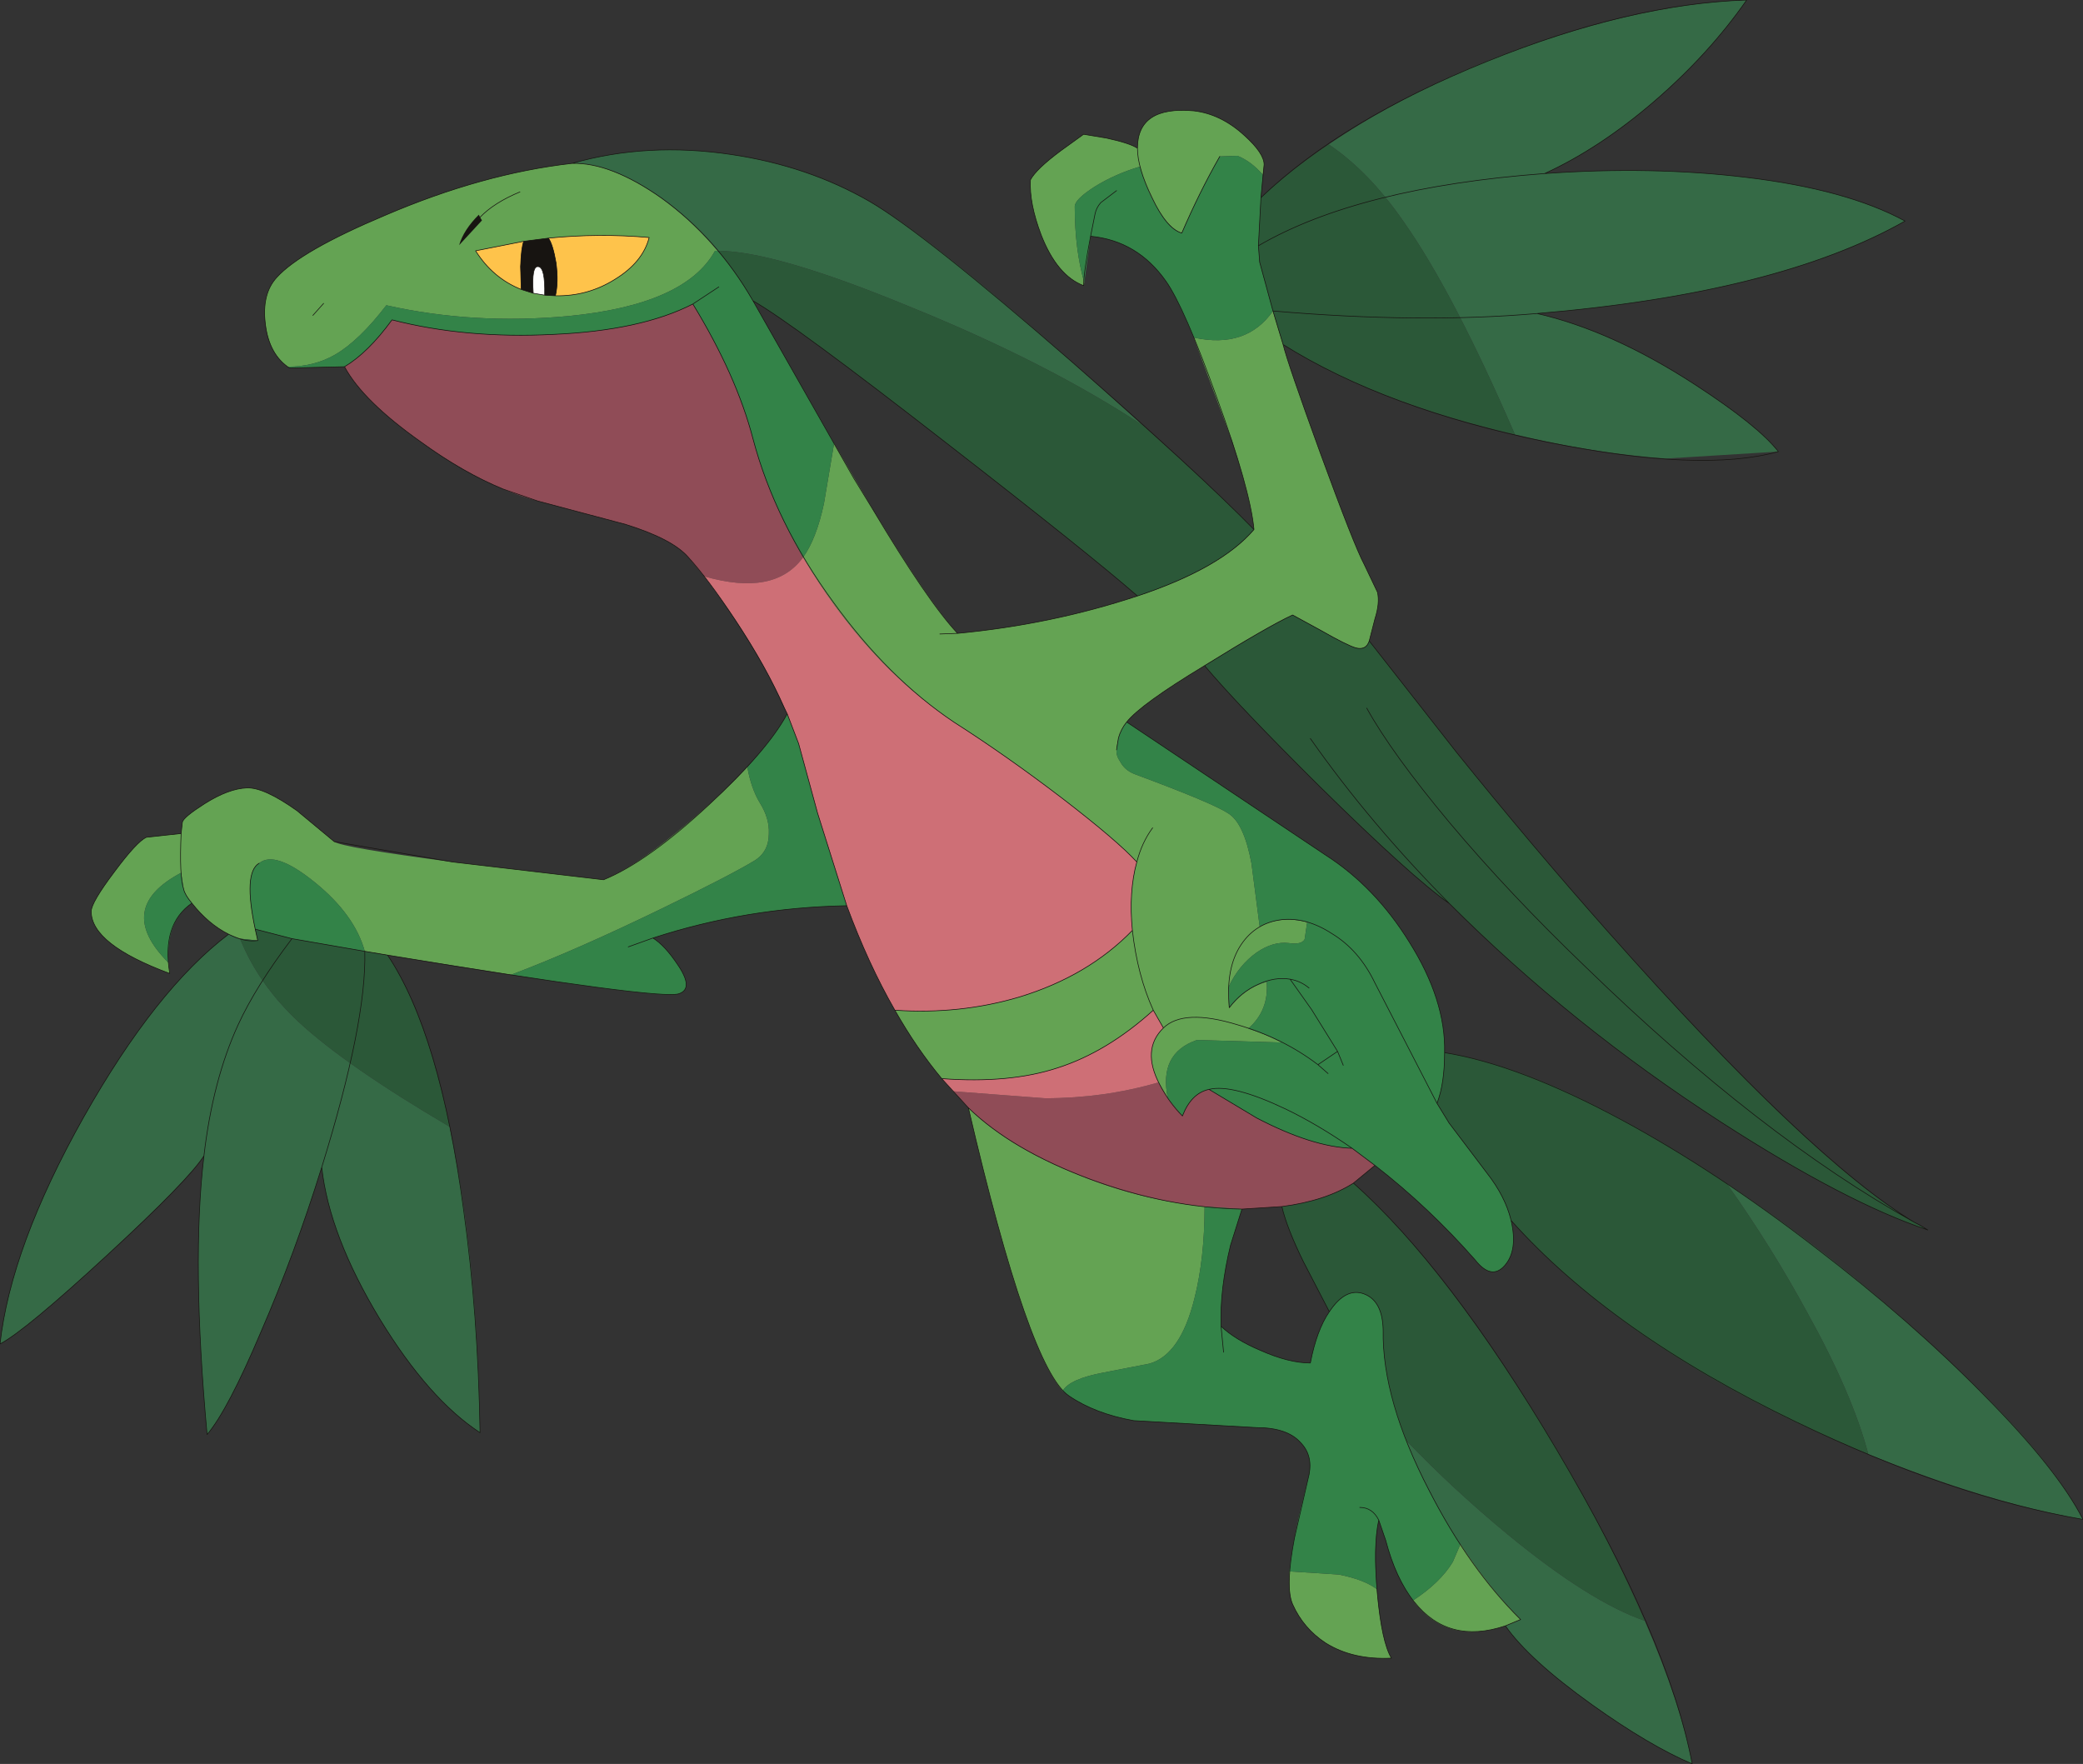
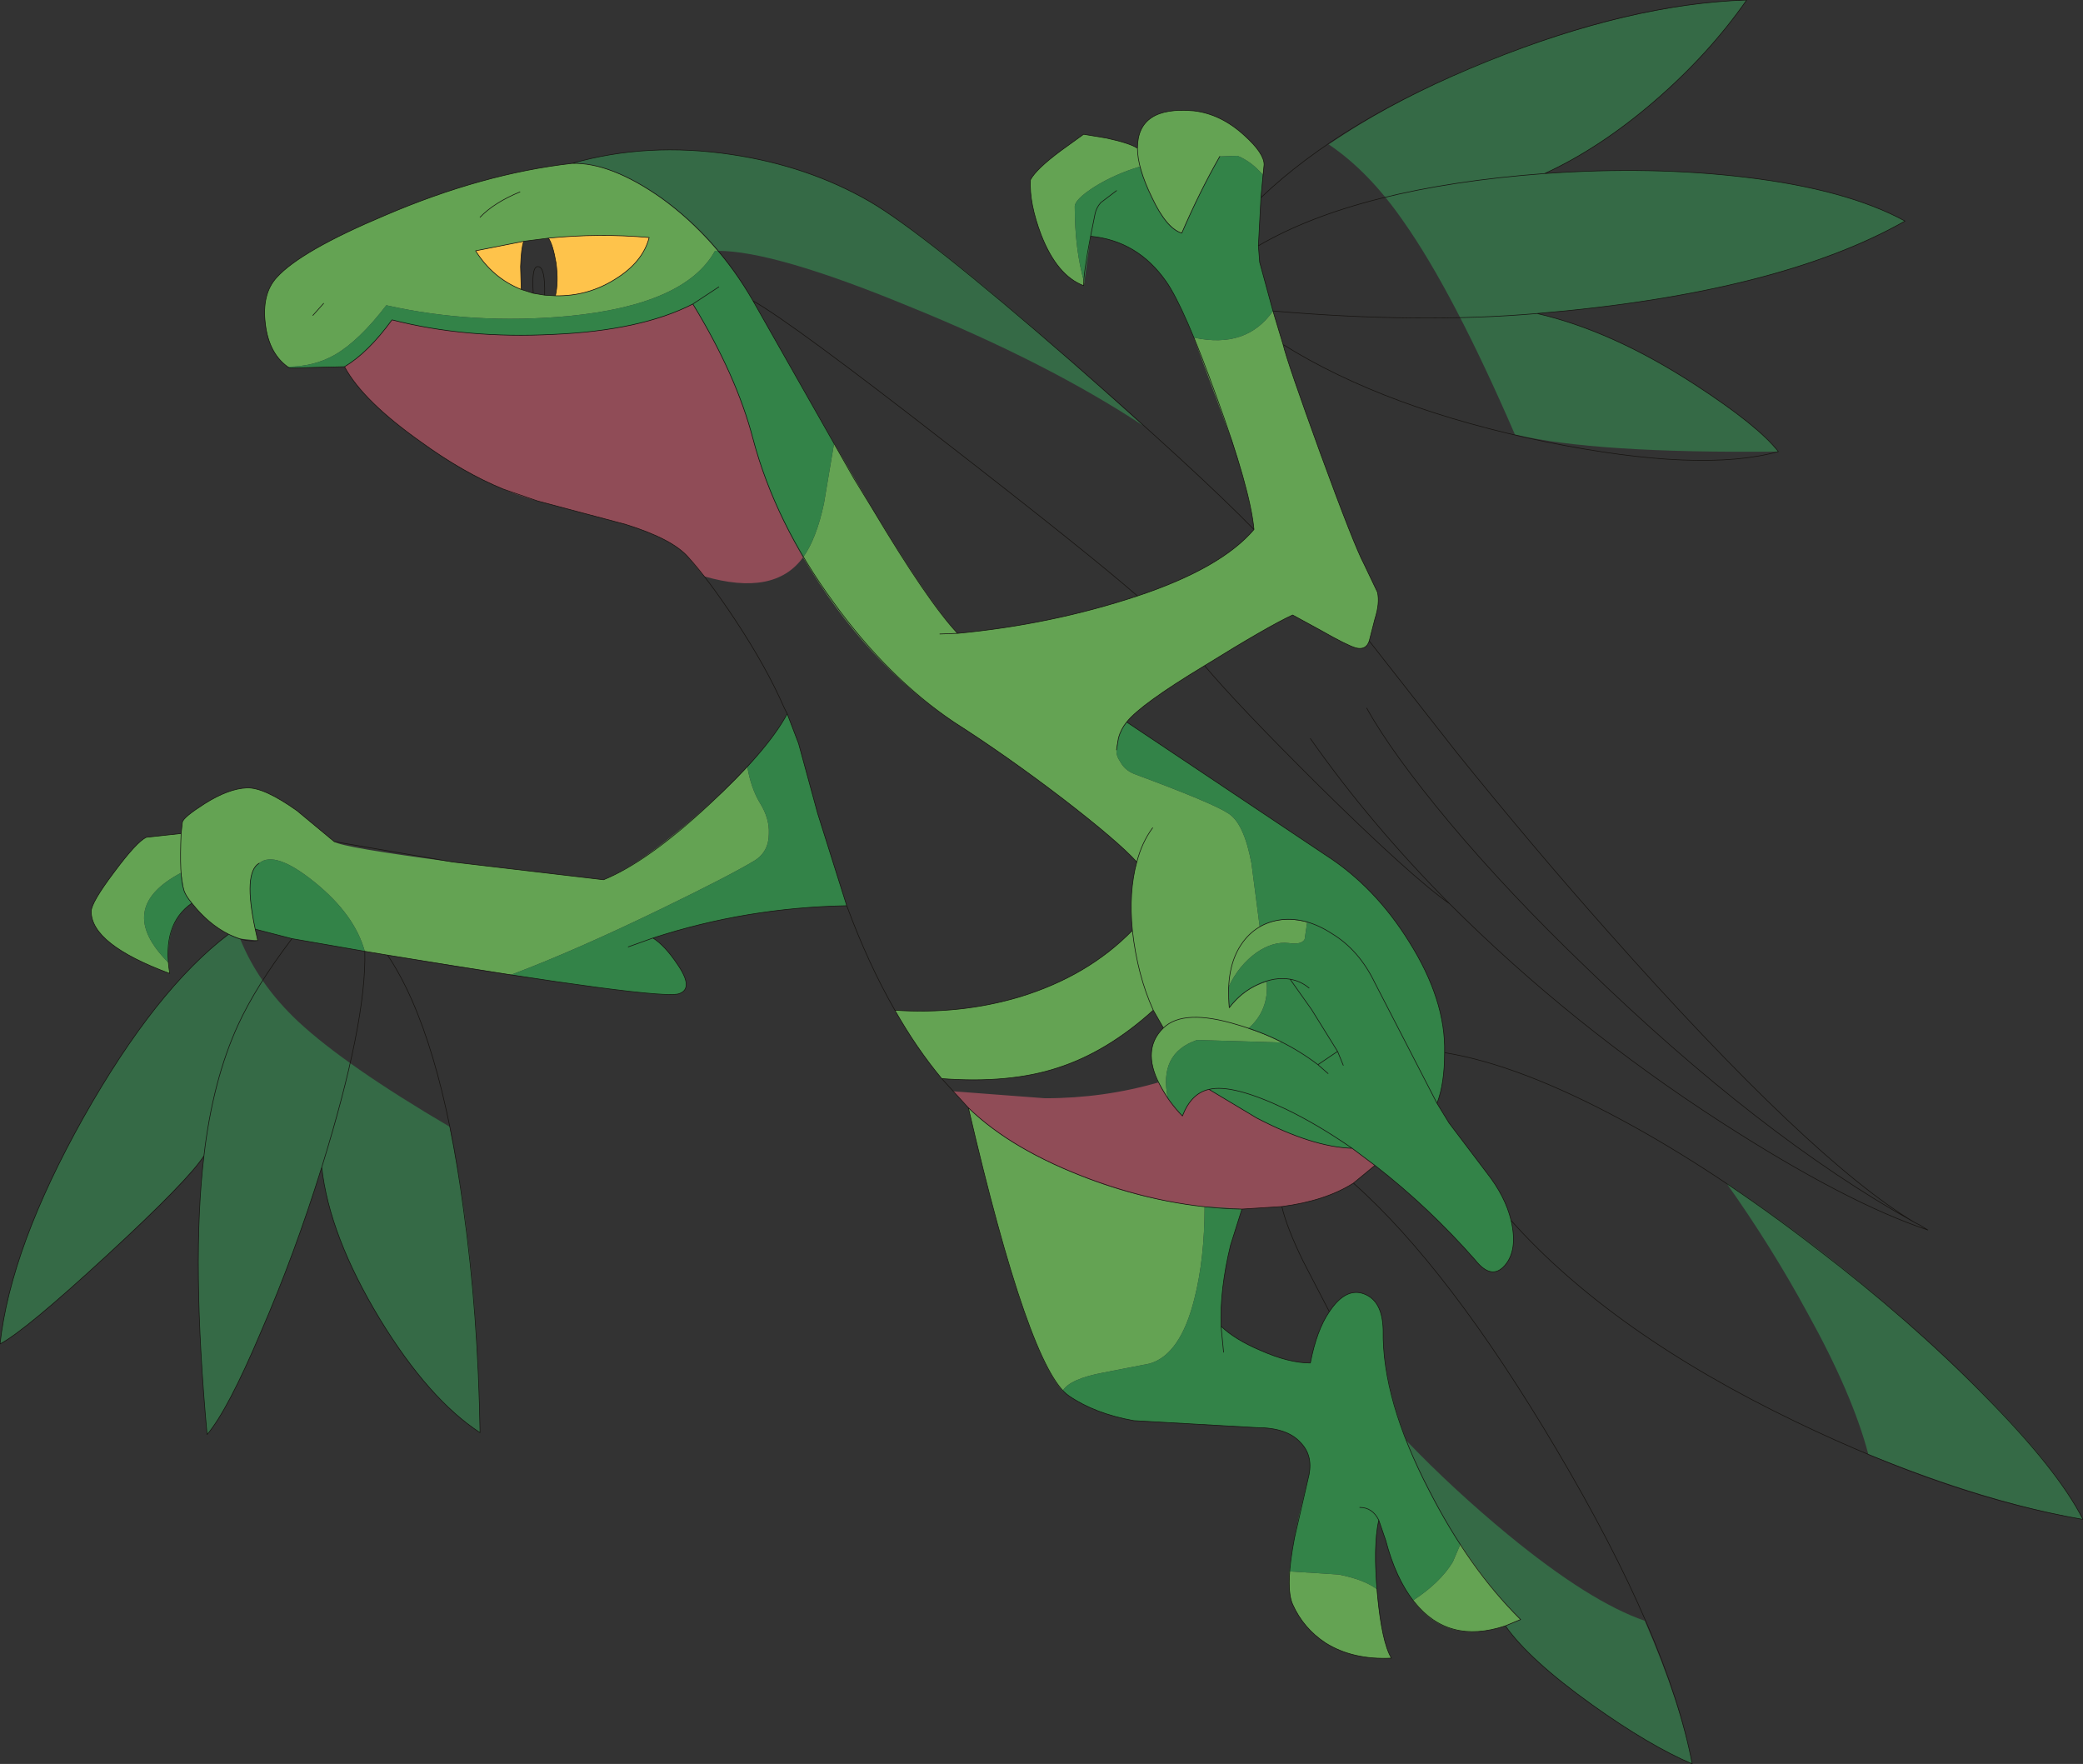
<svg xmlns="http://www.w3.org/2000/svg" height="139.25px" width="164.45px">
  <rect width="100%" height="100%" fill="#333333" stroke="none" />
  <g transform="matrix(1.0, 0.0, 0.0, 1.0, -1.0, -0.75)">
-     <path d="M105.9 12.15 Q112.9 7.4 122.1 4.2 131.4 1.0 138.9 0.75 135.9 5.05 131.6 8.75 127.3 12.45 122.95 14.45 131.4 13.85 138.85 14.75 146.8 15.7 151.4 18.2 141.35 23.9 122.35 25.5 128.25 26.85 134.8 31.1 139.8 34.35 141.4 36.4 L132.5 36.95 Q126.9 36.55 120.6 35.05 115.75 23.85 111.85 18.3 109.1 14.3 105.9 12.15 M137.3 94.15 Q146.75 100.5 154.85 108.15 162.95 115.75 165.45 120.7 157.85 119.35 148.5 115.55 147.25 110.8 143.7 104.4 140.85 99.15 137.3 94.15 M130.85 128.7 Q133.7 135.25 134.6 140.0 131.2 138.55 126.65 135.3 121.7 131.75 119.85 129.1 L121.05 128.6 Q118.6 126.15 116.3 122.65 113.6 118.5 112.05 114.5 115.75 118.35 120.05 121.9 126.5 127.2 130.85 128.7 M36.5 89.7 Q38.7 100.25 38.9 113.85 34.85 111.2 31.0 104.9 27.0 98.3 26.4 92.9 24.25 99.8 21.6 105.9 19.0 112.05 17.35 114.0 16.1 100.4 17.1 92.0 15.85 93.9 9.5 99.8 3.0 105.8 1.0 106.85 1.85 99.2 7.6 88.95 13.3 78.85 19.05 74.5 L19.95 74.85 Q21.4 78.45 24.55 81.4 28.25 84.85 36.5 89.7 M46.15 13.65 Q52.1 11.95 58.75 12.95 64.8 13.85 69.65 16.65 75.35 19.95 91.25 34.35 83.65 29.35 72.8 24.95 62.15 20.55 57.65 20.55 54.9 17.3 51.6 15.35 48.5 13.55 46.15 13.65" fill="#356a46" fill-rule="evenodd" stroke="none" />
+     <path d="M105.9 12.15 Q112.9 7.4 122.1 4.2 131.4 1.0 138.9 0.75 135.9 5.05 131.6 8.75 127.3 12.45 122.95 14.45 131.4 13.85 138.85 14.75 146.8 15.7 151.4 18.2 141.35 23.9 122.35 25.5 128.25 26.85 134.8 31.1 139.8 34.35 141.4 36.4 Q126.9 36.55 120.6 35.05 115.75 23.85 111.85 18.3 109.1 14.3 105.9 12.15 M137.3 94.15 Q146.75 100.5 154.85 108.15 162.95 115.75 165.45 120.7 157.85 119.35 148.5 115.55 147.25 110.8 143.7 104.4 140.85 99.15 137.3 94.15 M130.85 128.7 Q133.7 135.25 134.6 140.0 131.2 138.55 126.65 135.3 121.7 131.75 119.85 129.1 L121.05 128.6 Q118.6 126.15 116.3 122.65 113.6 118.5 112.05 114.5 115.75 118.35 120.05 121.9 126.5 127.2 130.85 128.7 M36.5 89.7 Q38.7 100.25 38.9 113.85 34.85 111.2 31.0 104.9 27.0 98.3 26.4 92.9 24.25 99.8 21.6 105.9 19.0 112.05 17.35 114.0 16.1 100.4 17.1 92.0 15.85 93.9 9.5 99.8 3.0 105.8 1.0 106.85 1.85 99.2 7.6 88.95 13.3 78.85 19.05 74.5 L19.95 74.85 Q21.4 78.45 24.55 81.4 28.25 84.85 36.5 89.7 M46.15 13.65 Q52.1 11.95 58.75 12.95 64.8 13.85 69.65 16.65 75.35 19.95 91.25 34.35 83.65 29.35 72.8 24.95 62.15 20.55 57.65 20.55 54.9 17.3 51.6 15.35 48.5 13.55 46.15 13.65" fill="#356a46" fill-rule="evenodd" stroke="none" />
    <path d="M102.3 27.95 Q102.65 29.4 105.25 36.55 107.9 43.8 108.7 45.3 L109.75 47.5 Q109.95 48.35 109.55 49.6 L109.1 51.35 Q108.85 52.1 108.05 51.9 107.35 51.7 105.25 50.5 L103.05 49.3 Q101.1 50.2 96.1 53.3 91.05 56.35 89.95 57.75 89.25 58.65 89.15 59.95 89.1 60.4 89.45 60.9 89.8 61.55 90.55 61.85 96.75 64.15 97.95 64.95 99.2 65.7 99.8 68.9 L100.45 73.9 Q102.1 73.0 104.2 73.55 L104.0 74.9 Q103.75 75.35 102.75 75.2 101.5 75.05 100.2 75.95 98.8 76.95 98.0 78.65 L98.05 80.3 Q99.25 78.75 101.0 78.25 101.2 80.5 99.55 81.95 100.85 82.35 102.2 83.05 L95.5 82.85 Q92.45 83.9 93.2 87.45 L92.45 86.2 Q91.2 83.5 92.85 81.9 L92.05 80.5 Q88.4 83.8 84.5 85.05 80.7 86.3 75.35 85.9 73.35 83.5 71.65 80.5 76.8 80.85 81.5 79.45 86.9 77.8 90.4 74.2 90.1 71.15 90.75 68.8 89.25 67.15 84.9 63.8 80.45 60.4 76.3 57.75 69.35 53.1 64.4 44.75 65.45 43.3 66.05 40.5 L66.85 35.75 Q73.6 47.5 76.6 50.75 84.0 50.05 90.8 47.8 97.4 45.6 100.0 42.55 99.8 40.35 98.3 35.65 L95.25 27.4 Q99.4 28.3 101.5 25.3 L102.3 27.95 M119.85 129.1 Q115.25 130.65 112.55 127.1 114.7 125.7 115.7 124.05 L116.3 122.65 Q118.6 126.15 121.05 128.6 L119.85 129.1 M109.7 126.2 Q110.05 130.3 110.85 131.65 107.8 131.8 105.65 130.45 103.9 129.3 103.05 127.4 102.7 126.6 102.8 124.8 L106.7 125.05 Q108.7 125.45 109.7 126.2 M84.9 110.55 Q81.85 107.2 77.45 88.2 80.45 91.15 85.65 93.3 90.75 95.45 96.1 96.0 96.1 100.1 95.3 103.25 94.2 107.7 91.75 108.4 L88.15 109.1 Q85.45 109.6 84.9 110.55 M41.35 77.7 L31.6 76.15 29.8 75.85 Q29.0 72.95 25.85 70.4 22.7 67.85 21.45 68.9 20.2 69.65 21.15 74.1 L21.35 75.0 19.95 74.85 19.05 74.5 Q17.45 73.7 16.15 72.05 15.6 71.4 15.5 70.95 L15.3 69.65 Q10.0 72.45 14.3 76.75 L14.4 77.6 Q8.2 75.3 8.2 72.7 8.2 72.0 10.05 69.55 11.8 67.2 12.55 66.85 L15.3 66.55 15.4 65.65 Q15.5 65.25 17.15 64.2 19.05 63.0 20.5 62.95 21.85 62.9 24.45 64.75 L27.4 67.2 Q28.0 67.65 36.75 68.8 L48.65 70.2 Q51.0 69.25 54.3 66.55 57.35 64.1 60.0 61.3 60.3 63.0 61.0 64.15 61.75 65.35 61.7 66.55 61.7 68.0 60.55 68.7 58.65 69.85 53.3 72.45 46.4 75.8 41.35 77.7 M23.7 29.7 Q22.2 28.6 21.95 26.25 21.65 23.95 22.85 22.65 24.75 20.55 31.4 17.75 39.1 14.45 46.15 13.65 48.5 13.55 51.6 15.35 54.9 17.3 57.65 20.55 L57.45 20.55 Q55.1 24.8 45.9 25.7 38.4 26.4 31.5 24.85 29.35 27.65 27.45 28.75 25.8 29.7 23.7 29.7 M86.6 23.05 L86.55 23.3 Q84.45 22.5 83.2 19.3 82.25 16.8 82.35 14.95 82.8 14.1 84.75 12.65 L86.55 11.35 88.35 11.65 Q90.2 12.05 90.8 12.45 90.8 9.1 95.25 9.5 97.4 9.75 99.25 11.45 100.8 12.85 100.8 13.75 L100.7 14.55 Q99.8 13.5 98.7 13.05 L97.3 13.1 Q95.7 15.9 94.3 19.15 93.35 18.85 92.35 17.15 91.45 15.6 91.0 13.9 89.0 14.5 87.4 15.5 85.85 16.5 85.85 17.05 85.85 20.45 86.6 23.05 M44.85 24.1 Q47.4 24.15 49.55 22.8 51.75 21.45 52.25 19.5 48.3 19.15 44.3 19.55 L42.35 19.8 38.55 20.55 Q39.9 22.7 42.15 23.6 L43.1 23.9 44.0 24.05 44.85 24.1" fill="#64a353" fill-rule="evenodd" stroke="none" />
-     <path d="M105.9 12.15 Q109.1 14.3 111.85 18.3 115.75 23.85 120.6 35.05 109.45 32.45 102.3 27.95 L101.5 25.3 100.45 21.45 100.35 20.15 100.55 16.35 Q102.85 14.2 105.9 12.15 M109.1 51.35 L116.0 60.15 Q122.0 67.6 127.95 74.3 145.0 93.6 153.2 97.85 146.75 95.7 136.9 89.35 125.05 81.7 115.45 72.1 112.45 70.0 105.15 62.8 98.75 56.45 96.1 53.3 101.1 50.2 103.05 49.3 L105.25 50.5 Q107.35 51.7 108.05 51.9 108.85 52.1 109.1 51.35 M115.05 83.85 Q123.9 85.25 137.3 94.15 140.85 99.15 143.7 104.4 147.25 110.8 148.5 115.55 129.95 107.9 120.3 97.1 119.85 95.2 118.35 93.3 L115.4 89.4 114.45 87.85 Q115.05 86.3 115.05 83.85 M107.85 94.15 Q113.4 99.05 120.05 109.05 126.65 119.0 130.85 128.7 126.5 127.2 120.05 121.9 115.75 118.35 112.05 114.5 110.15 109.65 110.2 105.75 110.15 103.45 108.7 102.9 107.25 102.35 105.95 104.3 L103.9 100.35 Q102.6 97.7 102.2 96.0 105.65 95.55 107.85 94.15 M31.6 76.15 Q34.65 80.75 36.5 89.7 28.25 84.85 24.55 81.4 21.4 78.45 19.95 74.85 L21.35 75.0 21.15 74.1 24.05 74.85 29.8 75.85 31.6 76.15 M91.25 34.35 Q97.45 39.9 100.0 42.55 97.4 45.6 90.8 47.8 86.9 44.4 75.75 35.75 63.55 26.25 60.45 24.5 59.2 22.35 57.65 20.55 62.15 20.55 72.8 24.95 83.65 29.35 91.25 34.35" fill="#2b5838" fill-rule="evenodd" stroke="none" />
    <path d="M109.55 92.75 L107.85 94.15 Q105.65 95.55 102.2 96.0 L99.05 96.2 96.1 96.0 Q90.75 95.45 85.65 93.3 80.45 91.15 77.45 88.2 L76.25 86.9 83.5 87.45 Q88.15 87.45 92.45 86.2 L93.2 87.45 94.35 88.85 Q95.05 87.05 96.45 86.75 L100.2 89.0 Q104.6 91.3 107.75 91.4 L109.55 92.75 M56.6 46.25 L55.35 44.75 Q54.1 43.3 50.4 42.15 L43.45 40.3 Q39.05 39.1 34.25 35.65 29.65 32.4 28.2 29.7 30.05 28.6 31.95 26.0 37.8 27.5 44.65 27.15 51.6 26.85 55.7 24.75 59.15 30.4 60.45 35.4 61.65 40.0 64.4 44.75 62.15 47.85 56.6 46.25" fill="#904c57" fill-rule="evenodd" stroke="none" />
    <path d="M89.95 57.75 L105.65 68.25 Q109.55 70.75 112.25 75.1 115.15 79.7 115.05 83.85 115.05 86.3 114.45 87.85 L115.4 89.4 118.35 93.3 Q119.85 95.2 120.3 97.1 120.85 99.45 119.8 100.65 118.75 101.85 117.45 100.2 113.8 96.05 109.55 92.75 L107.75 91.4 Q104.6 91.3 100.2 89.0 L96.45 86.75 Q95.05 87.05 94.35 88.85 L93.2 87.45 Q92.45 83.9 95.5 82.85 L102.2 83.05 Q100.85 82.35 99.55 81.95 101.2 80.5 101.0 78.25 99.25 78.75 98.05 80.3 L98.0 78.65 Q98.8 76.95 100.2 75.95 101.5 75.05 102.75 75.2 103.75 75.35 104.0 74.9 L104.2 73.55 Q102.1 73.0 100.45 73.9 L99.8 68.9 Q99.2 65.7 97.95 64.95 96.75 64.15 90.55 61.85 89.8 61.55 89.45 60.9 89.1 60.4 89.15 59.95 89.25 58.65 89.95 57.75 M112.55 127.1 Q111.15 125.2 110.4 122.35 L109.85 120.75 Q109.4 122.65 109.7 126.2 108.7 125.45 106.7 125.05 L102.8 124.8 Q102.95 123.1 103.55 120.45 L104.35 117.15 Q104.65 115.6 103.65 114.6 102.6 113.45 100.2 113.45 L90.5 112.9 Q87.45 112.35 85.4 110.95 L84.9 110.55 Q85.45 109.6 88.15 109.1 L91.75 108.4 Q94.2 107.7 95.3 103.25 96.1 100.1 96.1 96.0 L99.05 96.2 98.15 99.05 Q97.3 102.55 97.4 105.45 98.5 106.5 100.5 107.35 102.75 108.35 104.45 108.35 104.95 105.75 105.95 104.3 107.25 102.35 108.7 102.9 110.15 103.45 110.2 105.75 110.15 109.65 112.05 114.5 113.6 118.5 116.3 122.65 L115.7 124.05 Q114.7 125.7 112.55 127.1 M67.85 72.25 Q59.9 72.4 52.55 74.8 53.5 75.4 54.5 76.9 55.8 78.8 54.6 79.2 53.5 79.6 41.35 77.7 46.4 75.8 53.3 72.45 58.65 69.85 60.55 68.7 61.7 68.0 61.7 66.55 61.75 65.35 61.0 64.15 60.3 63.0 60.0 61.3 62.25 58.8 63.15 57.1 L64.05 59.45 65.55 64.95 67.85 72.25 M16.15 72.05 Q14.1 73.45 14.3 76.75 10.0 72.45 15.3 69.65 L15.5 70.95 Q15.6 71.4 16.15 72.05 M28.2 29.7 L23.85 29.8 23.7 29.7 Q25.8 29.7 27.45 28.75 29.35 27.65 31.5 24.85 38.4 26.4 45.9 25.7 55.1 24.8 57.45 20.55 L57.65 20.55 Q59.2 22.35 60.45 24.5 L66.85 35.75 66.05 40.5 Q65.45 43.3 64.4 44.75 61.65 40.0 60.45 35.4 59.15 30.4 55.7 24.75 51.6 26.85 44.65 27.15 37.8 27.5 31.95 26.0 30.05 28.6 28.2 29.7 M95.25 27.4 Q93.85 24.05 93.05 22.95 90.8 19.75 87.1 19.4 L86.6 23.05 Q85.85 20.45 85.85 17.05 85.85 16.5 87.4 15.5 89.0 14.5 91.0 13.9 91.45 15.6 92.35 17.15 93.35 18.85 94.3 19.15 95.7 15.9 97.3 13.1 L98.7 13.05 Q99.8 13.5 100.7 14.55 L100.55 16.35 100.35 20.15 100.45 21.45 101.5 25.3 Q99.4 28.3 95.25 27.4 M21.15 74.1 Q20.2 69.65 21.45 68.9 22.7 67.85 25.85 70.4 29.0 72.95 29.8 75.85 L24.05 74.85 21.15 74.1" fill="#338348" fill-rule="evenodd" stroke="none" />
-     <path d="M76.25 86.9 L75.35 85.9 Q80.7 86.3 84.5 85.05 88.4 83.8 92.05 80.5 L92.85 81.9 Q91.2 83.5 92.45 86.2 88.15 87.45 83.5 87.45 L76.25 86.9 M71.65 80.5 Q69.55 76.85 67.85 72.25 L65.55 64.95 64.05 59.45 63.15 57.1 Q60.85 51.8 56.6 46.25 62.15 47.85 64.4 44.75 69.35 53.1 76.3 57.75 80.45 60.4 84.9 63.8 89.25 67.15 90.75 68.8 90.1 71.15 90.4 74.2 86.9 77.8 81.5 79.45 76.8 80.85 71.65 80.5" fill="#ce6f76" fill-rule="evenodd" stroke="none" />
    <path d="M44.3 19.55 Q48.3 19.15 52.25 19.5 51.75 21.45 49.55 22.8 47.4 24.15 44.85 24.1 45.1 23.0 44.9 21.5 44.65 20.05 44.3 19.55 M42.15 23.6 Q39.9 22.7 38.55 20.55 L42.35 19.8 Q42.15 20.3 42.1 21.8 L42.15 23.6" fill="#fec34b" fill-rule="evenodd" stroke="none" />
-     <path d="M44.85 24.1 L44.0 24.05 Q44.05 21.85 43.5 21.8 42.95 21.7 43.1 23.9 L42.15 23.6 42.1 21.8 Q42.15 20.3 42.35 19.8 L44.3 19.55 Q44.65 20.05 44.9 21.5 45.1 23.0 44.85 24.1" fill="#171411" fill-rule="evenodd" stroke="none" />
-     <path d="M44.0 24.05 L43.1 23.9 Q42.95 21.7 43.5 21.8 44.05 21.85 44.0 24.05" fill="#fefefe" fill-rule="evenodd" stroke="none" />
-     <path d="M37.25 20.1 Q37.6 18.9 38.8 17.7 L38.9 17.9 39.05 18.15 37.25 20.1" fill="#171411" fill-rule="evenodd" stroke="none" />
    <path d="M151.4 18.2 Q141.35 23.9 122.35 25.5 128.25 26.85 134.8 31.1 139.8 34.35 141.4 36.4 135.3 38.1 123.15 35.65 110.45 33.05 102.3 27.95 102.65 29.4 105.25 36.55 107.9 43.8 108.7 45.3 L109.75 47.5 Q109.95 48.35 109.55 49.6 L109.1 51.35 116.0 60.15 Q122.0 67.6 127.95 74.3 143.95 92.35 152.15 97.25 L152.55 97.45 153.2 97.85 Q146.75 95.7 136.9 89.35 125.05 81.7 115.45 72.1 112.45 70.0 105.15 62.8 98.75 56.45 96.1 53.3 91.05 56.35 89.95 57.75 L105.65 68.25 Q109.55 70.75 112.25 75.1 115.15 79.7 115.05 83.85 120.95 84.8 129.1 89.2 136.5 93.2 144.4 99.3 151.85 105.0 157.6 110.85 163.45 116.75 165.45 120.7 155.05 118.9 142.8 113.0 128.25 106.0 120.3 97.1 120.85 99.45 119.8 100.65 118.75 101.85 117.45 100.2 113.8 96.05 109.55 92.75 L107.85 94.15 Q115.4 100.85 123.9 115.2 132.7 130.05 134.6 140.0 131.2 138.55 126.65 135.3 121.7 131.75 119.85 129.1 115.35 130.6 112.65 127.2 111.2 125.4 110.4 122.35 L109.85 120.75 Q109.4 122.85 109.75 126.65 110.1 130.4 110.85 131.65 107.8 131.8 105.65 130.45 103.9 129.3 103.05 127.4 102.45 126.05 103.2 122.15 L104.35 117.15 Q104.65 115.6 103.65 114.6 102.6 113.45 100.2 113.45 L90.5 112.9 Q87.45 112.35 85.4 110.95 82.25 108.85 77.45 88.2 L75.35 85.9 Q73.35 83.5 71.65 80.5 69.55 76.85 67.85 72.25 59.9 72.4 52.55 74.8 53.5 75.4 54.5 76.9 55.8 78.8 54.6 79.2 53.1 79.7 31.6 76.15 35.75 82.35 37.6 96.25 38.75 104.5 38.9 113.85 34.85 111.2 31.0 104.9 27.0 98.3 26.4 92.9 24.25 99.8 21.6 105.9 19.0 112.05 17.35 114.0 16.1 100.4 17.1 92.0 15.85 93.95 9.5 99.8 3.0 105.8 1.0 106.85 1.85 99.2 7.6 88.95 13.3 78.85 19.05 74.5 17.45 73.7 16.15 72.05 13.75 73.7 14.4 77.6 8.2 75.3 8.2 72.7 8.2 72.0 10.05 69.55 11.8 67.2 12.55 66.85 L15.3 66.55 15.4 65.65 Q15.5 65.25 17.15 64.2 19.05 63.0 20.5 62.95 21.85 62.9 24.45 64.75 L27.4 67.2 27.45 67.2 36.75 68.8 48.65 70.2 Q52.1 68.8 56.95 64.3 61.6 60.0 63.15 57.1 L62.9 56.6 Q61.5 53.4 59.05 49.7 56.9 46.45 55.35 44.75 54.1 43.3 50.4 42.15 L43.45 40.3 40.7 39.35 Q37.55 38.05 34.25 35.65 29.65 32.4 28.2 29.7 L23.85 29.8 Q22.25 28.75 21.95 26.35 21.65 23.95 22.85 22.65 24.75 20.55 31.4 17.75 39.1 14.45 46.15 13.65 52.1 11.95 58.75 12.95 64.8 13.85 69.65 16.65 73.95 19.15 85.55 29.25 95.55 38.0 100.0 42.55 99.7 39.35 97.05 32.1 94.5 25.0 93.05 22.95 90.8 19.75 87.1 19.4 86.55 22.25 86.55 23.3 84.45 22.5 83.2 19.3 82.25 16.8 82.35 14.95 82.8 14.1 84.75 12.65 L86.55 11.35 88.35 11.65 Q90.2 12.05 90.8 12.45 90.8 9.1 95.25 9.5 97.4 9.75 99.25 11.45 100.8 12.85 100.8 13.75 L100.55 16.35 Q107.0 10.2 118.4 5.6 129.65 1.05 138.9 0.75 135.9 5.05 131.6 8.75 127.3 12.45 122.95 14.45 131.4 13.85 138.85 14.75 146.8 15.7 151.4 18.2 M109.1 51.35 Q108.85 52.1 108.05 51.9 107.35 51.7 105.25 50.5 L103.05 49.3 Q101.1 50.2 96.1 53.3 M120.3 97.1 Q119.85 95.2 118.35 93.3 L115.4 89.4 114.45 87.85 109.55 78.35 Q108.3 75.75 106.15 74.45 104.15 73.15 102.2 73.35 100.15 73.6 99.0 75.3 97.75 77.15 98.05 80.3 99.0 79.05 100.35 78.45 101.65 77.85 102.85 78.05 103.7 78.2 104.35 78.75 M115.05 83.85 Q115.05 86.3 114.45 87.85 M105.85 85.5 L105.05 84.8 Q102.3 82.7 98.7 81.65 94.45 80.35 92.85 81.9 91.1 83.6 92.55 86.35 93.3 87.8 94.35 88.85 95.05 87.05 96.45 86.75 98.3 86.3 102.5 88.3 105.0 89.5 107.75 91.4 L109.55 92.75 M102.85 78.05 L104.55 80.45 106.6 83.75 107.05 84.85 M108.9 56.65 Q110.9 60.25 115.45 65.7 120.15 71.3 126.2 77.1 139.95 90.45 152.15 97.25 M119.85 129.1 L121.05 128.6 Q117.0 124.6 113.85 118.45 110.1 111.25 110.2 105.75 110.15 103.45 108.7 102.9 107.25 102.35 105.95 104.3 104.95 105.75 104.45 108.35 102.75 108.35 100.5 107.35 98.5 106.5 97.4 105.45 L97.6 107.5 M108.35 119.75 Q109.35 119.75 109.85 120.75 M97.3 13.1 Q95.7 15.9 94.3 19.15 93.1 18.8 91.95 16.35 90.8 14.0 90.8 12.45 M89.15 15.8 L87.9 16.75 Q87.55 17.15 87.45 17.65 L87.1 19.4 M122.35 25.5 Q113.1 26.3 101.5 25.3 L102.3 27.95 M122.95 14.45 Q108.25 15.55 100.35 20.15 L100.45 21.45 101.5 25.3 M100.55 16.35 L100.35 20.15 M57.75 23.4 L55.7 24.75 Q59.15 30.4 60.45 35.4 62.2 42.0 66.8 48.3 71.1 54.25 76.3 57.75 80.45 60.4 84.9 63.8 89.25 67.15 90.75 68.8 91.15 67.25 92.0 66.1 M69.9 40.95 Q74.25 48.25 76.6 50.75 84.0 50.05 90.8 47.8 86.9 44.4 75.75 35.75 63.55 26.25 60.45 24.5 L68.4 38.5 69.9 40.95 M63.15 57.1 L64.05 59.45 65.55 64.95 67.85 72.25 M75.2 50.8 L76.6 50.75 M89.95 57.75 Q89.5 58.3 89.3 59.0 L89.15 59.95 M90.8 47.8 Q97.4 45.6 100.0 42.55 M46.15 13.65 Q49.2 13.55 53.25 16.4 57.6 19.55 60.45 24.5 M55.7 24.75 Q51.6 26.85 44.65 27.15 37.8 27.5 31.95 26.0 30.05 28.6 28.2 29.7 M49.55 22.8 Q47.4 24.15 44.85 24.1 L44.0 24.05 43.1 23.9 42.15 23.6 Q39.9 22.7 38.55 20.55 L42.35 19.8 44.3 19.55 Q48.3 19.15 52.25 19.5 51.75 21.45 49.55 22.8 M42.35 19.8 Q42.15 20.3 42.1 21.8 L42.15 23.6 M44.3 19.55 Q44.65 20.05 44.9 21.5 45.1 23.0 44.85 24.1 M43.1 23.9 Q42.95 21.7 43.5 21.8 44.05 21.85 44.0 24.05 M42.05 15.9 Q40.0 16.75 38.9 17.9 M25.7 25.65 L26.55 24.7 M50.6 75.5 L52.55 74.8 M21.45 68.9 Q20.2 69.65 21.15 74.1 L24.05 74.85 29.8 75.85 31.6 76.15 M15.3 66.55 Q15.15 69.9 15.5 70.95 15.6 71.4 16.15 72.05 M19.05 74.5 Q20.3 75.15 21.35 75.0 L21.15 74.1 M24.05 74.85 Q21.2 78.6 19.8 81.65 17.8 86.0 17.1 92.0 M26.4 92.9 Q29.95 81.45 29.8 75.85 M90.75 68.8 Q90.1 71.15 90.4 74.2 90.8 77.75 92.05 80.5 L92.85 81.9 M71.65 80.5 Q76.8 80.85 81.5 79.45 86.9 77.8 90.4 74.2 M77.45 88.2 Q80.9 91.55 87.1 93.85 93.2 96.1 99.05 96.2 L102.2 96.0 Q105.65 95.55 107.85 94.15 M96.45 86.75 L100.2 89.0 Q104.6 91.3 107.75 91.4 M75.35 85.9 Q80.7 86.3 84.5 85.05 88.4 83.8 92.05 80.5 M102.2 96.0 Q102.6 97.7 103.9 100.35 L105.95 104.3 M99.05 96.2 L98.15 99.05 Q97.3 102.55 97.4 105.45 M105.05 84.8 L106.6 83.75 M115.45 72.1 Q109.15 65.75 104.45 59.05" fill="none" stroke="#171411" stroke-linecap="round" stroke-linejoin="round" stroke-width="0.05" />
  </g>
</svg>